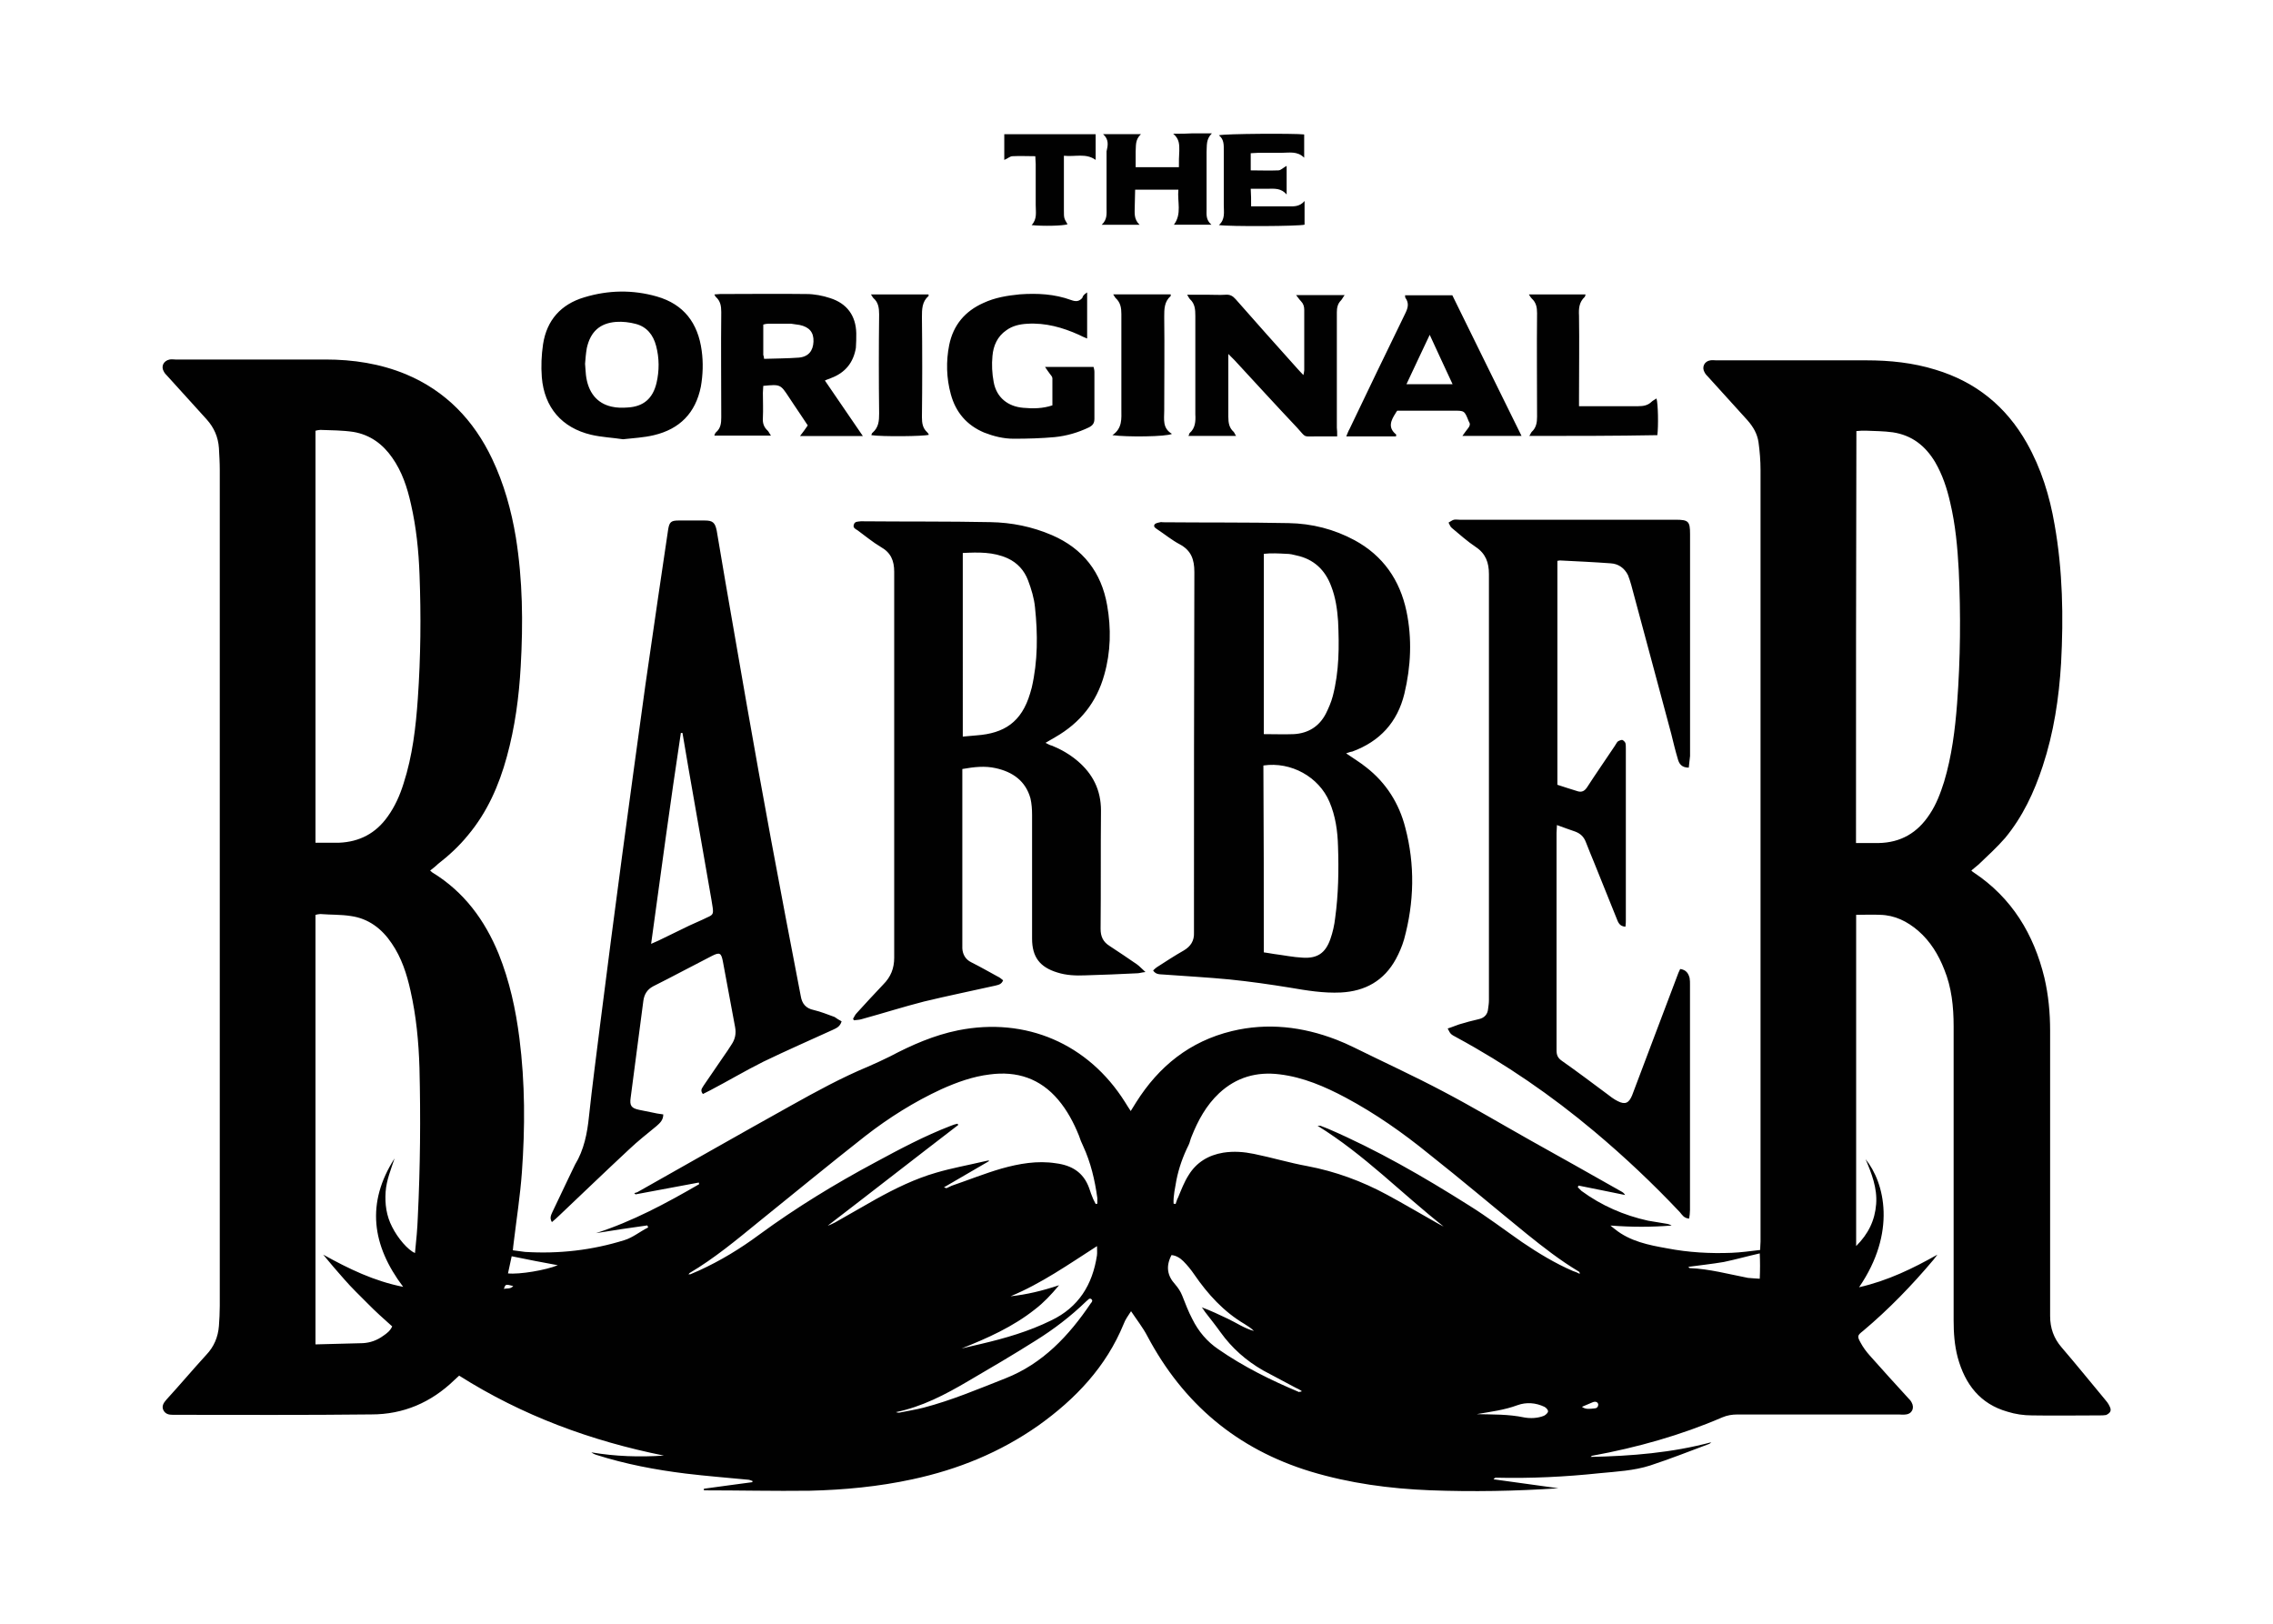
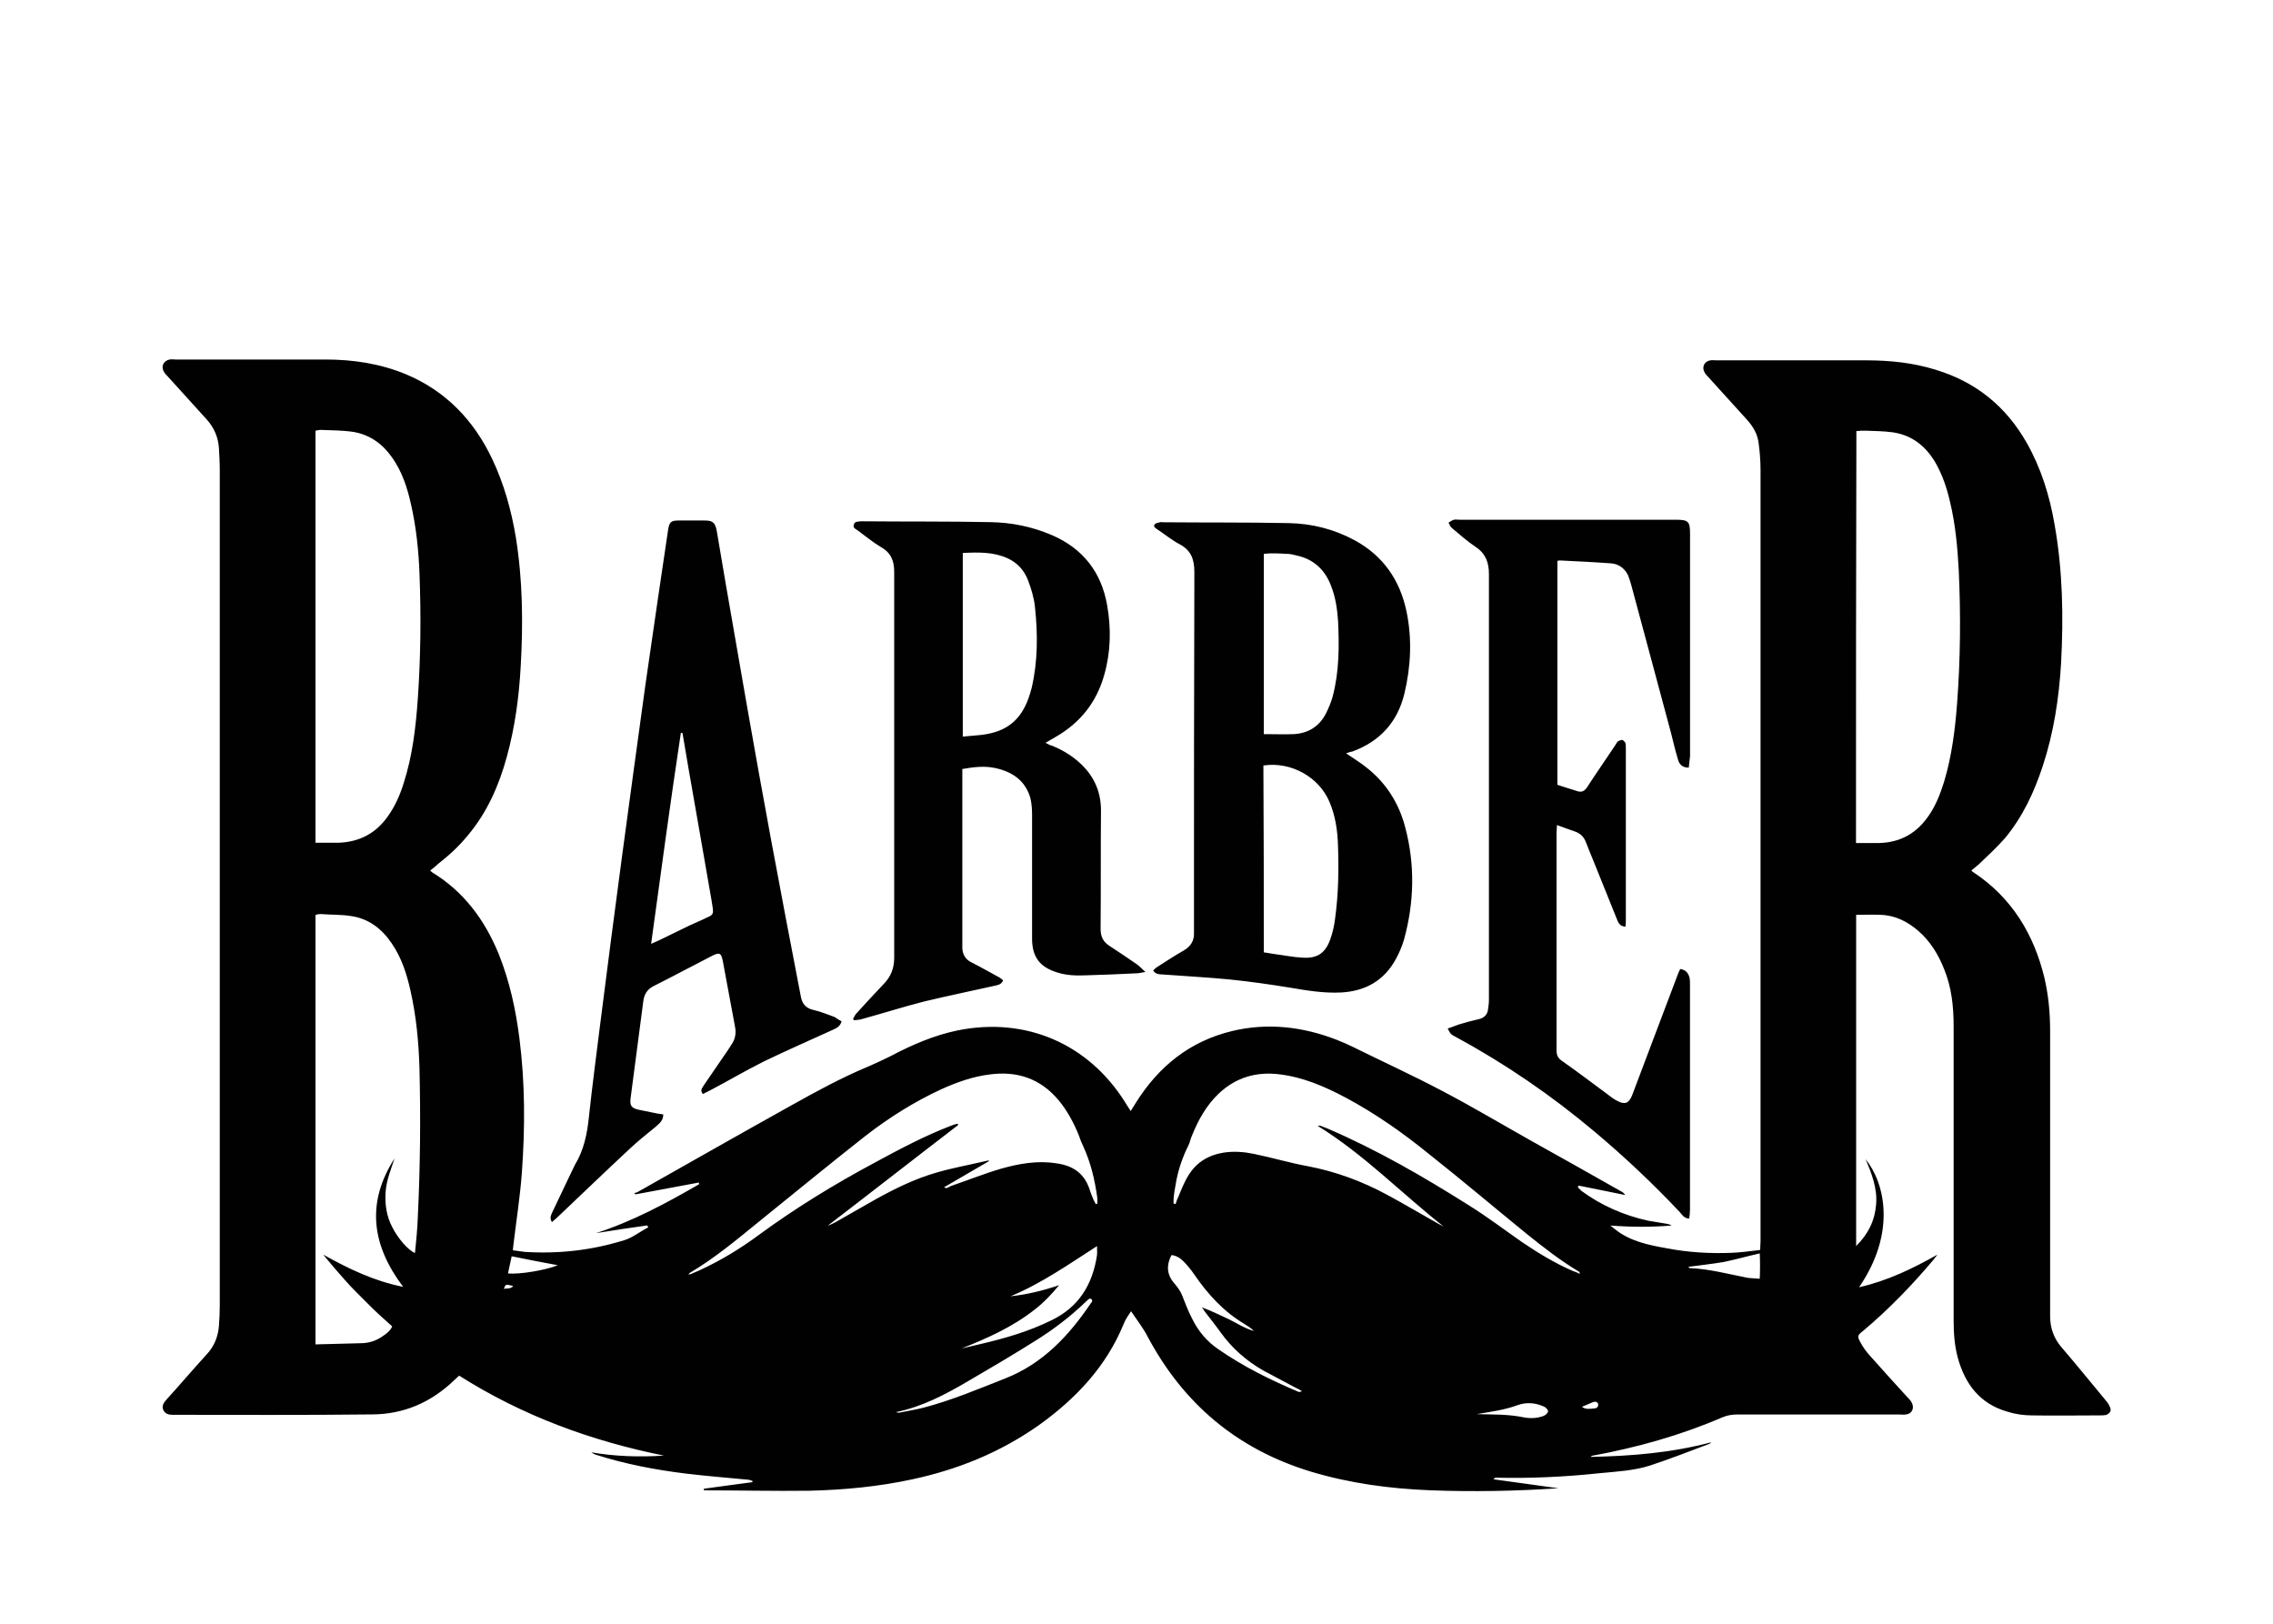
<svg xmlns="http://www.w3.org/2000/svg" version="1.1" id="the-original-barber-logo" x="0px" y="0px" width="350" height="250" viewBox="0 0 350 250" enable-background="new 0 0 350 250" xml:space="preserve">
  <path fill="#010101" d="M324.85,216.54c-0.19-0.44-0.5-0.82-0.82-1.19c-2.2-2.64-4.33-5.28-6.59-7.91  c-1.19-1.38-1.76-2.95-1.76-4.83c0-14.63,0-29.27,0-43.9c0-2.76-0.25-5.46-0.88-8.17c-1.63-6.72-5.02-12.31-10.87-16.2  c-0.13-0.06-0.25-0.19-0.38-0.31c0.38-0.31,0.75-0.63,1.13-0.94c1.38-1.32,2.83-2.64,4.08-4.08c2.7-3.27,4.46-7.03,5.78-11.05  c1.7-5.15,2.51-10.49,2.83-15.89c0.38-7.1,0.25-14.26-1-21.29c-0.75-4.4-2.07-8.67-4.27-12.56c-3.2-5.65-7.85-9.42-14.07-11.3  c-3.45-1.07-7.03-1.44-10.61-1.44c-7.72,0-15.45,0-23.17,0c-0.25,0-0.57-0.06-0.88,0c-0.94,0.13-1.38,1.07-0.88,1.88  c0.13,0.25,0.31,0.44,0.5,0.63c2.07,2.26,4.08,4.52,6.09,6.72c0.88,1,1.51,2.07,1.7,3.39c0.19,1.38,0.31,2.83,0.31,4.27  c0,37.18,0,74.42,0,111.6c0,2.39,0,4.77,0,7.16c0,0.44-0.06,0.82-0.06,1.32c-1.57,0.19-2.95,0.38-4.4,0.44  c-3.33,0.13-6.66-0.06-9.92-0.69c-2.83-0.5-5.71-1.07-8.04-2.95c-0.19-0.13-0.38-0.31-0.69-0.56c3.26,0.25,6.34,0.25,9.42,0  c-0.19-0.13-0.44-0.19-0.63-0.25c-1-0.19-2.01-0.31-3.01-0.5c-3.71-0.82-7.16-2.32-10.24-4.58c-0.19-0.19-0.38-0.38-0.57-0.57  c0.06-0.13,0.06-0.19,0.13-0.25c2.39,0.5,4.77,0.94,7.16,1.45c-0.19-0.31-0.38-0.44-0.63-0.57c-4.65-2.64-9.36-5.28-14.07-7.91  c-4.46-2.51-8.79-5.09-13.32-7.47c-4.52-2.39-9.17-4.52-13.75-6.78c-0.88-0.44-1.76-0.82-2.7-1.19c-5.21-2.01-10.61-2.64-16.08-1.32  c-6.47,1.57-11.24,5.4-14.76,10.99c-0.25,0.38-0.5,0.82-0.82,1.32c-0.31-0.5-0.63-0.94-0.88-1.38  c-5.65-8.98-15.26-13.13-25.69-11.05c-3.71,0.75-7.16,2.26-10.49,4.02c-1.13,0.57-2.26,1.07-3.39,1.57  c-4.08,1.7-7.98,3.83-11.81,5.97c-7.91,4.4-15.83,8.92-23.74,13.38c-0.13,0.06-0.31,0.06-0.44,0.13c0.06,0.06,0.13,0.13,0.19,0.19  c3.27-0.63,6.47-1.19,9.74-1.82c0,0.06,0.06,0.19,0.06,0.25c-5.09,2.95-10.24,5.72-15.89,7.54c2.64-0.44,5.28-0.82,7.91-1.19  c0.06,0.13,0.06,0.19,0.13,0.31c-1.26,0.63-2.39,1.57-3.64,1.95c-5.02,1.57-10.11,2.14-15.32,1.82c-0.63-0.06-1.26-0.19-1.88-0.25  c0.06-0.44,0.06-0.82,0.13-1.19c0.44-3.64,1-7.22,1.26-10.8c0.5-6.91,0.5-13.75-0.38-20.66c-0.57-4.46-1.51-8.79-3.2-13  c-2.14-5.21-5.34-9.54-10.17-12.5c-0.13-0.06-0.19-0.19-0.38-0.31c0.38-0.31,0.75-0.57,1.19-1c1.7-1.32,3.27-2.76,4.65-4.46  c2.95-3.52,4.77-7.66,5.97-12.06c1.26-4.58,1.88-9.23,2.14-13.94c0.38-6.66,0.31-13.25-0.75-19.85c-0.69-4.15-1.82-8.23-3.64-12.06  c-2.83-5.97-7.16-10.49-13.31-13.06c-3.96-1.63-8.1-2.26-12.37-2.26c-7.72,0-15.39,0-23.11,0c-0.25,0-0.57-0.06-0.88,0  c-0.94,0.19-1.38,1.07-0.88,1.88c0.13,0.25,0.31,0.44,0.5,0.63c2.07,2.26,4.08,4.52,6.09,6.72c1.13,1.26,1.76,2.7,1.88,4.4  c0.06,1.13,0.13,2.26,0.13,3.39c0,42.9,0,85.79,0,128.69c0,1.07-0.06,2.07-0.13,3.08c-0.13,1.7-0.75,3.2-1.95,4.46  c-2.07,2.26-4.08,4.65-6.15,6.91c-0.44,0.5-0.75,1.01-0.44,1.63c0.31,0.57,0.82,0.69,1.44,0.69c10.24,0,20.41,0.06,30.59-0.06  c4.9,0,9.17-1.82,12.75-5.28c0.25-0.25,0.5-0.44,0.75-0.69c9.73,6.16,20.29,10.05,31.53,12.31c-3.77,0.25-7.47,0.13-11.18-0.5  c0.25,0.19,0.5,0.31,0.75,0.38c4.52,1.44,9.17,2.32,13.82,2.89c3.14,0.38,6.34,0.63,9.55,0.94c0.25,0,0.44,0.13,0.69,0.19  c0,0.06,0,0.13,0,0.19c-2.51,0.31-4.96,0.69-7.47,1.01c0,0.06,0,0.19,0,0.25c5.4,0,10.87,0.13,16.27,0.06  c5.34-0.13,10.61-0.63,15.83-1.76c7.03-1.51,13.5-4.14,19.41-8.29c5.72-4.08,10.43-9.04,13.13-15.64c0.25-0.69,0.69-1.26,1.13-1.95  c0.88,1.32,1.82,2.51,2.51,3.83c5.53,10.42,13.82,17.4,25.12,20.85c6.03,1.82,12.18,2.64,18.4,2.89c6.59,0.25,13.19,0.13,19.78-0.31  c-3.33-0.44-6.66-0.94-9.99-1.38c0.13-0.19,0.25-0.25,0.38-0.25c5.34,0.13,10.68-0.13,15.95-0.69c2.58-0.25,5.28-0.38,7.79-1.19  c3.08-1.01,6.09-2.2,9.11-3.33c0.13-0.06,0.19-0.19,0.31-0.25c-6.09,1.63-12.31,2.13-18.59,2.26c0.13-0.13,0.19-0.19,0.31-0.19  c6.85-1.26,13.57-3.14,19.97-5.9c0.75-0.32,1.51-0.44,2.32-0.44c8.29,0,16.58,0,24.87,0c0.31,0,0.69,0.06,1,0  c1.01-0.06,1.45-1,0.94-1.88c-0.13-0.25-0.31-0.44-0.5-0.63c-1.95-2.14-3.96-4.33-5.9-6.53c-0.57-0.63-1.07-1.32-1.44-2.01  c-0.56-1-0.5-1.13,0.38-1.82c3.96-3.33,7.54-7.03,10.87-10.99c0.19-0.25,0.38-0.5,0.57-0.75c-3.77,2.13-7.66,4.02-12.06,5.02  c5.78-8.42,3.96-16.08,1-19.72c0.94,2.2,1.82,4.46,1.63,6.91c-0.19,2.51-1.19,4.58-3.08,6.47c0-17.08,0-34.04,0-51  c1.32,0,2.51-0.06,3.71,0c2.26,0.06,4.14,1,5.84,2.45c1.88,1.63,3.14,3.71,4.02,5.97c1.13,2.76,1.44,5.72,1.44,8.73  c0,15.07,0,30.21,0,45.28c0,1.95,0.13,3.83,0.63,5.72c1.13,4.14,3.46,7.16,7.66,8.35c1.19,0.38,2.51,0.57,3.77,0.57  c3.45,0.06,6.97,0,10.42,0c0.31,0,0.69,0,1-0.06C324.98,217.54,325.17,217.16,324.85,216.54z M64.34,187.27  c-0.06,1.88-0.25,3.77-0.44,5.65c-1.07-0.44-2.64-2.26-3.52-4.02c-0.88-1.7-1.13-3.52-1-5.4c0.13-1.82,0.82-3.45,1.38-5.15  c-4.4,6.85-3.52,13.38,1.32,19.78c-4.46-0.88-8.35-2.76-12.31-4.96c0.5,0.63,1.07,1.26,1.57,1.88c0.56,0.63,1.13,1.32,1.7,1.95  c0.56,0.63,1.13,1.26,1.76,1.88c0.57,0.56,1.19,1.19,1.76,1.76c0.63,0.63,1.26,1.26,1.88,1.82c0.63,0.57,1.26,1.13,1.95,1.76  c-0.31,0.69-0.82,1.07-1.38,1.45c-0.94,0.69-2.01,1.07-3.14,1.13c-2.39,0.06-4.84,0.13-7.29,0.19c0-22.11,0-44.09,0-66.13  c0.25-0.06,0.5-0.13,0.75-0.13c1.57,0.13,3.14,0.06,4.71,0.31c2.7,0.38,4.77,1.95,6.28,4.21c1.51,2.2,2.32,4.71,2.89,7.29  c0.88,3.89,1.26,7.85,1.38,11.87C64.78,172.07,64.71,179.67,64.34,187.27z M64.34,107.51c-0.31,4.46-0.82,8.86-2.2,13.13  c-0.57,1.82-1.32,3.52-2.45,5.09c-1.82,2.57-4.33,3.89-7.47,4.02c-1.19,0-2.32,0-3.64,0c0-21.16,0-42.2,0-63.43  c0.25-0.06,0.5-0.13,0.75-0.13c1.7,0.06,3.39,0.06,5.09,0.31c2.58,0.44,4.52,1.88,5.97,3.96c1.51,2.14,2.32,4.58,2.89,7.16  c0.82,3.58,1.19,7.22,1.32,10.87C64.84,94.82,64.78,101.16,64.34,107.51z M77.59,198.45c0.25-0.75,0.25-0.75,1.44-0.44  C78.59,198.51,78.03,198.32,77.59,198.45z M78.22,196.06c0.19-0.88,0.38-1.76,0.57-2.64c2.39,0.5,4.71,0.94,7.1,1.38  C84.06,195.56,79.98,196.25,78.22,196.06z M167.97,200.65c-3.39,5.03-7.41,9.3-13.13,11.56c-4.15,1.63-8.29,3.39-12.62,4.52  c-1.19,0.31-2.45,0.5-3.64,0.75c-0.19,0.06-0.44,0-0.63-0.06c4.02-0.82,7.6-2.7,11.12-4.77c3.45-2.01,6.97-4.08,10.36-6.22  c2.83-1.76,5.46-3.77,7.85-6.09c0.13-0.13,0.31-0.25,0.44-0.38c0.06,0,0.19,0,0.25,0C168.34,200.21,168.15,200.46,167.97,200.65z   M168.91,193.3c-0.69,4.52-2.83,7.98-7.03,9.99c-3.45,1.7-7.1,2.76-10.87,3.64c-1,0.25-1.95,0.44-2.95,0.69  c3.96-1.57,7.91-3.33,11.31-6.03c1.32-1.01,2.45-2.2,3.71-3.71c-2.64,0.88-5.02,1.44-7.47,1.7c4.71-1.95,8.92-4.9,13.31-7.72  C168.91,192.36,168.97,192.86,168.91,193.3z M168.97,185.32c-0.06,0-0.19,0.06-0.25,0.06c-0.13-0.25-0.25-0.5-0.38-0.75  c-0.25-0.57-0.44-1.13-0.63-1.7c-0.88-2.45-2.7-3.52-5.15-3.83c-2.83-0.44-5.65,0.06-8.35,0.82c-2.58,0.75-5.09,1.76-7.66,2.64  c-0.25,0.13-0.57,0.25-0.82,0.38c0,0-0.13-0.06-0.38-0.13c2.39-1.38,4.65-2.7,6.91-4.02c0-0.06,0-0.06,0-0.13  c-0.31,0.06-0.56,0.13-0.88,0.19c-2.39,0.56-4.84,1-7.22,1.7c-3.27,0.94-6.34,2.45-9.29,4.08c-2.07,1.19-4.21,2.39-6.28,3.58  c-0.38,0.19-0.75,0.38-1.13,0.5c6.72-5.15,13.38-10.36,20.1-15.51c-0.06-0.06-0.06-0.13-0.13-0.19c-0.31,0.06-0.69,0.19-1.01,0.32  c-4.08,1.57-7.85,3.58-11.68,5.65c-6.22,3.33-12.18,6.97-17.84,11.12c-2.89,2.14-5.97,4.02-9.29,5.53  c-0.44,0.19-0.88,0.38-1.32,0.57c-0.06,0-0.13,0-0.31,0c0.13-0.06,0.13-0.13,0.19-0.19c3.83-2.26,7.22-5.09,10.68-7.91  c5.46-4.4,10.87-8.86,16.39-13.19c3.64-2.83,7.54-5.28,11.74-7.22c2.39-1.07,4.84-1.95,7.41-2.26c4.21-0.57,7.79,0.63,10.55,3.89  c1.38,1.63,2.39,3.52,3.2,5.53c0.19,0.57,0.38,1.07,0.63,1.57c1.19,2.57,1.82,5.27,2.2,8.04  C168.97,184.76,168.97,185.01,168.97,185.32z M200.37,214.28c-0.13,0-0.25-0.06-0.31,0.06c-4.33-1.82-8.54-3.89-12.44-6.59  c-1.76-1.19-3.08-2.76-4.02-4.65c-0.63-1.19-1.07-2.39-1.57-3.64c-0.25-0.63-0.63-1.19-1.07-1.7c-1.26-1.38-1.45-2.83-0.57-4.52  c0.69,0.06,1.32,0.44,1.82,0.94c0.63,0.63,1.19,1.32,1.7,2.07c2.07,3.01,4.52,5.71,7.72,7.6c0.5,0.31,1.01,0.63,1.45,1.07  c-1.45-0.38-2.7-1.26-4.02-1.88s-2.64-1.26-4.02-1.76c0.19,0.19,0.32,0.44,0.5,0.69c0.82,1.07,1.63,2.07,2.39,3.14  c1.76,2.45,3.96,4.4,6.59,5.9c1.63,0.88,3.33,1.76,4.96,2.64c0.31,0.13,0.63,0.31,0.94,0.5  C200.44,214.15,200.37,214.21,200.37,214.28z M237.74,217.98c-0.94,0.38-2.07,0.44-3.08,0.25c-2.39-0.5-4.77-0.44-7.28-0.5  c2.2-0.38,4.27-0.63,6.28-1.38c1.38-0.5,2.83-0.38,4.15,0.25c0.25,0.13,0.56,0.44,0.56,0.69  C238.37,217.54,237.99,217.86,237.74,217.98z M242.2,195.69c-2.76-1.19-5.34-2.76-7.85-4.46c-2.7-1.88-5.34-3.89-8.17-5.65  c-6.97-4.4-14.13-8.54-21.73-11.81c-0.38-0.13-0.75-0.31-1.13-0.44c-0.06,0-0.13,0-0.44,0c7.22,4.46,12.94,10.42,19.41,15.51  c-0.38-0.19-0.75-0.38-1.07-0.57c-2.57-1.44-5.09-2.95-7.66-4.33c-3.83-2.07-7.91-3.58-12.25-4.4c-2.76-0.5-5.46-1.32-8.23-1.88  c-1.57-0.32-3.08-0.44-4.71-0.19c-2.32,0.38-4.15,1.51-5.34,3.45c-0.69,1.07-1.13,2.26-1.63,3.46c-0.19,0.31-0.25,0.69-0.38,1  c-0.06,0-0.19-0.06-0.31-0.06c-0.06-1.26,0.25-2.45,0.44-3.64c0.38-1.88,1-3.64,1.88-5.4c0.19-0.38,0.25-0.82,0.44-1.26  c1-2.51,2.26-4.84,4.27-6.72c2.64-2.45,5.78-3.33,9.29-2.89c3.64,0.44,6.97,1.88,10.17,3.58c4.58,2.45,8.79,5.4,12.81,8.67  c5.09,4.02,10.05,8.23,15.07,12.31c2.57,2.07,5.15,4.08,7.98,5.78c0.13,0.06,0.19,0.13,0.19,0.38  C242.89,195.94,242.58,195.81,242.2,195.69z M245.47,216.85c-0.63,0.06-1.32,0.19-1.88-0.25c0.57-0.25,1.07-0.44,1.63-0.69  c0.44-0.19,0.82-0.06,0.88,0.32C246.09,216.66,245.84,216.85,245.47,216.85z M270.97,196.88c-0.69-0.06-1.26-0.06-1.82-0.13  c-2.95-0.57-5.9-1.38-8.98-1.51c-0.06,0-0.13-0.13-0.19-0.19c1.82-0.25,3.64-0.44,5.46-0.75c1.82-0.38,3.58-0.88,5.53-1.32  C271.03,194.24,271.03,195.5,270.97,196.88z M301.36,108.26c-0.31,4.08-0.82,8.16-2.01,12.12c-0.56,1.76-1.19,3.45-2.2,4.96  c-1.88,2.89-4.46,4.4-7.91,4.46c-1.07,0-2.2,0-3.45,0c0-21.23,0-42.33,0.06-63.43c0.5-0.06,1-0.06,1.44-0.06  c1.38,0.06,2.76,0.06,4.15,0.25c2.95,0.44,5.02,2.07,6.53,4.58c1.13,1.95,1.82,4.02,2.32,6.22c0.82,3.45,1.13,6.91,1.32,10.43  C301.93,94.63,301.87,101.48,301.36,108.26z M260.04,118.19c-1.13,0-1.51-0.63-1.7-1.38c-0.38-1.26-0.69-2.58-1-3.83  c-2.07-7.66-4.08-15.26-6.16-22.92c-0.13-0.5-0.31-1-0.5-1.51c-0.57-1.13-1.51-1.76-2.7-1.82c-2.58-0.19-5.21-0.31-7.79-0.44  c-0.13,0-0.25,0.06-0.38,0.06c0,11.43,0,22.92,0,34.48c1,0.31,2.07,0.69,3.14,1c0.63,0.19,1.07-0.06,1.44-0.63  c1.38-2.13,2.83-4.21,4.21-6.28c0.19-0.25,0.31-0.56,0.5-0.75c0.19-0.13,0.5-0.25,0.69-0.25c0.19,0.06,0.44,0.31,0.5,0.5  c0.06,0.25,0.06,0.57,0.06,0.88c0,8.73,0,17.52,0,26.25c0,0.38,0,0.69-0.06,1.13c-0.94-0.06-1.13-0.69-1.38-1.32  c-1.13-2.83-2.26-5.59-3.39-8.42c-0.44-1.07-0.88-2.14-1.32-3.27c-0.31-0.82-0.82-1.32-1.63-1.63c-0.88-0.31-1.82-0.63-2.83-1.01  c0,0.5-0.06,0.88-0.06,1.19c0,11.18,0,22.36,0,33.48c0,0.75,0.19,1.19,0.82,1.63c2.32,1.63,4.58,3.33,6.85,5.02  c0.57,0.44,1.13,0.88,1.76,1.19c1.13,0.57,1.7,0.31,2.2-0.88c2.32-6.09,4.58-12.18,6.91-18.28c0.13-0.38,0.31-0.82,0.5-1.19  c0.94,0.13,1.26,0.69,1.45,1.38c0.06,0.31,0.06,0.69,0.06,1c0,11.56,0,23.18,0,34.73c0,0.44-0.06,0.88-0.13,1.32  c-0.82-0.06-1.07-0.57-1.44-1c-4.15-4.4-8.54-8.54-13.19-12.44c-6.59-5.53-13.63-10.36-21.17-14.45c-0.94-0.5-0.94-0.5-1.38-1.38  c0.63-0.19,1.19-0.44,1.76-0.63c1-0.31,2.01-0.57,3.08-0.82c0.82-0.19,1.32-0.75,1.38-1.57c0.06-0.44,0.13-0.88,0.13-1.32  c0-21.86,0-43.77,0-65.63c0-1.76-0.5-3.14-2.01-4.15c-1.32-0.88-2.51-1.95-3.71-2.95c-0.25-0.19-0.31-0.5-0.5-0.82  c0.25-0.13,0.57-0.38,0.82-0.44c0.25-0.06,0.63,0,0.88,0c11.12,0,22.17,0,33.29,0c1.95,0,2.2,0.25,2.2,2.2c0,11.37,0,22.8,0,34.17  C260.16,117.18,260.1,117.62,260.04,118.19z M207.28,115.99c1.07,0.75,2.14,1.38,3.08,2.14c3.08,2.39,5.09,5.59,6.03,9.3  c1.51,5.71,1.38,11.49-0.19,17.21c-0.31,1.07-0.75,2.07-1.26,3.02c-1.82,3.33-4.71,4.96-8.48,5.15c-2.64,0.13-5.27-0.31-7.85-0.75  c-3.08-0.5-6.15-0.94-9.3-1.26c-3.33-0.32-6.72-0.5-10.05-0.75c-0.57-0.06-1.26,0.06-1.7-0.63c0.19-0.19,0.38-0.38,0.57-0.5  c1.38-0.88,2.7-1.76,4.15-2.58c1.07-0.63,1.63-1.51,1.57-2.76c0-0.31,0-0.69,0-1c0-18.15,0-36.36,0.06-54.51  c0-1.95-0.5-3.33-2.26-4.27c-1.19-0.63-2.26-1.51-3.39-2.26c-0.25-0.19-0.69-0.38-0.5-0.75c0.13-0.25,0.56-0.31,0.88-0.38  c0.13-0.06,0.31,0,0.44,0c6.47,0.06,12.88,0,19.34,0.13c3.58,0.06,7.03,0.94,10.17,2.64c4.4,2.39,6.97,6.15,7.98,10.93  c0.88,4.21,0.69,8.48-0.32,12.69c-1.07,4.4-3.77,7.35-8.04,8.92C207.97,115.74,207.66,115.86,207.28,115.99z M194.6,146.63  c0.56,0.06,1.07,0.19,1.57,0.25c1.51,0.19,2.95,0.5,4.46,0.57c2.2,0.13,3.45-0.69,4.21-2.83c0.38-1.07,0.63-2.2,0.75-3.27  c0.5-3.64,0.57-7.35,0.44-11.05c-0.06-2.32-0.38-4.65-1.32-6.85c-1.63-3.83-5.9-6.22-10.17-5.59  C194.6,127.42,194.6,136.96,194.6,146.63z M194.6,113.03c1.63,0,3.14,0.06,4.65,0c2.2-0.13,3.89-1.19,4.9-3.14  c0.44-0.88,0.82-1.76,1.07-2.7c1-3.83,1-7.66,0.82-11.56c-0.13-1.82-0.38-3.64-1.07-5.4c-0.94-2.51-2.7-4.15-5.34-4.71  c-0.5-0.13-1-0.25-1.57-0.25c-1.13-0.06-2.32-0.13-3.45,0C194.6,94.44,194.6,103.61,194.6,113.03z M131.35,156.87  c0.19-0.31,0.31-0.63,0.56-0.88c1.32-1.45,2.7-2.95,4.08-4.4c1.19-1.19,1.7-2.51,1.7-4.14c0-19.78,0-39.63,0-59.41  c0-1.7-0.5-2.95-2.07-3.83c-1.26-0.75-2.39-1.7-3.58-2.57c-0.31-0.19-0.75-0.38-0.56-0.88c0.13-0.5,0.63-0.44,1.07-0.5  c0.13,0,0.25,0,0.31,0c6.59,0.06,13.13,0,19.66,0.13c3.27,0.06,6.41,0.69,9.48,2.01c4.77,2.07,7.6,5.72,8.48,10.8  c0.63,3.58,0.56,7.16-0.44,10.68c-1.19,4.27-3.71,7.41-7.54,9.61c-0.44,0.25-0.88,0.5-1.51,0.88c0.38,0.19,0.69,0.38,1.01,0.44  c1.38,0.56,2.7,1.32,3.89,2.32c2.39,2.01,3.64,4.52,3.64,7.66c-0.06,6.09,0,12.12-0.06,18.21c0,1.19,0.38,2.01,1.38,2.64  c1.44,0.94,2.83,1.88,4.21,2.83c0.44,0.31,0.75,0.69,1.32,1.19c-0.63,0.06-0.94,0.19-1.26,0.19c-2.7,0.13-5.34,0.25-8.04,0.32  c-1.44,0.06-2.89,0-4.27-0.44c-2.7-0.82-3.89-2.39-3.89-5.21c0-6.34,0-12.69,0-19.03c0-0.88-0.06-1.76-0.25-2.57  c-0.75-2.7-2.76-4.08-5.34-4.65c-1.7-0.38-3.33-0.19-5.15,0.13c0,0.44,0,0.82,0,1.19c0,8.54,0,17.02,0,25.56c0,0.31,0,0.63,0,0.88  c0.06,0.94,0.5,1.7,1.38,2.13c1.38,0.69,2.7,1.45,4.08,2.2c0.31,0.13,0.57,0.38,0.82,0.57c-0.25,0.63-0.69,0.69-1.19,0.82  c-3.64,0.82-7.35,1.57-10.99,2.45c-3.2,0.82-6.34,1.82-9.55,2.7c-0.38,0.13-0.82,0.13-1.26,0.19  C131.48,157.06,131.41,156.94,131.35,156.87z M148.25,113.41c0.82-0.06,1.44-0.13,2.14-0.19c4.21-0.31,6.91-2.01,8.23-6.47  c0.06-0.31,0.19-0.57,0.25-0.88c0.94-4.08,0.94-8.23,0.5-12.37c-0.13-1.38-0.57-2.83-1.07-4.15c-0.57-1.51-1.63-2.7-3.14-3.39  c-2.2-1-4.52-0.94-6.91-0.82C148.25,94.63,148.25,103.99,148.25,113.41z M129.59,157.25c-0.25,0.88-0.88,1.07-1.38,1.32  c-3.58,1.63-7.16,3.2-10.68,4.9c-2.76,1.38-5.4,2.95-8.17,4.4c-0.38,0.19-0.75,0.38-1.13,0.57c-0.5-0.63-0.06-0.94,0.13-1.32  c1-1.45,2.01-2.95,3.01-4.4c0.44-0.63,0.88-1.26,1.26-1.88c0.56-0.82,0.75-1.7,0.56-2.7c-0.63-3.39-1.26-6.72-1.88-10.11  c-0.25-1.32-0.5-1.44-1.63-0.88c-3.08,1.57-6.09,3.2-9.11,4.71c-0.94,0.5-1.38,1.26-1.51,2.26c-0.63,4.96-1.32,9.92-1.95,14.88  c-0.19,1.26,0.13,1.63,1.32,1.88c0.63,0.13,1.26,0.25,1.88,0.38c0.57,0.13,1.19,0.25,1.82,0.32c0,0.88-0.5,1.32-1.07,1.82  c-1.44,1.19-2.89,2.32-4.21,3.58c-3.64,3.39-7.16,6.78-10.74,10.17c-0.31,0.32-0.69,0.63-1.13,1.01c-0.38-0.63-0.13-1.07,0.06-1.51  c0.88-1.82,1.7-3.58,2.57-5.4c0.31-0.63,0.63-1.32,0.94-1.95c1.38-2.26,1.88-4.84,2.14-7.41c0.5-4.71,1.13-9.36,1.7-14  c0.56-4.4,1.13-8.86,1.7-13.25c0.56-4.27,1.13-8.6,1.7-12.88c0.56-4.21,1.13-8.35,1.7-12.56c0.63-4.58,1.26-9.11,1.88-13.69  c0.63-4.46,1.32-8.98,1.95-13.44c0.5-3.52,1.07-7.1,1.57-10.61c0.19-1.07,0.44-1.32,1.57-1.32c1.38,0,2.7,0,4.08,0  c1.19,0,1.57,0.31,1.82,1.57c0.44,2.58,0.88,5.21,1.32,7.79c1.13,6.41,2.2,12.75,3.33,19.15c1.19,6.85,2.45,13.75,3.71,20.6  c1.51,8.04,3.01,16.08,4.58,24.12c0.19,1.13,0.75,1.88,2.01,2.14c1.07,0.25,2.14,0.69,3.2,1.07  C128.84,156.81,129.22,157.06,129.59,157.25z M100.26,145.32c0.57-0.25,0.88-0.38,1.13-0.5c1.57-0.75,3.2-1.57,4.77-2.32  c0.94-0.44,1.88-0.82,2.76-1.26c0.88-0.38,0.94-0.56,0.82-1.51c-0.06-0.38-0.13-0.82-0.19-1.19c-1.19-6.72-2.32-13.44-3.52-20.16  c-0.31-1.82-0.63-3.71-0.94-5.53c-0.06,0-0.19,0-0.25,0C103.21,123.59,101.77,134.33,100.26,145.32z" />
-   <path fill="#010101" d="M110,45.33c0.38,0,0.63-0.06,0.88-0.06c4.46,0,8.92-0.06,13.31,0c1.19,0,2.51,0.25,3.64,0.63  c2.58,0.82,3.96,2.7,4.02,5.4c0,0.75,0,1.51-0.06,2.26c-0.38,2.26-1.63,3.83-3.83,4.65c-0.25,0.13-0.57,0.19-0.94,0.38  c1.95,2.83,3.83,5.59,5.84,8.54c-3.27,0-6.34,0-9.67,0c0.44-0.57,0.82-1.07,1.19-1.63c-0.69-1.07-1.44-2.14-2.14-3.2  c-0.25-0.38-0.5-0.75-0.75-1.13c-1.32-2.01-1.32-2.01-3.96-1.76c0,0.31-0.06,0.69-0.06,1.07c0,1.26,0.06,2.58,0,3.83  c-0.06,0.82,0.13,1.44,0.75,2.01c0.19,0.19,0.25,0.44,0.5,0.75c-2.95,0-5.78,0-8.73,0c0.06-0.19,0.13-0.38,0.25-0.5  c0.75-0.63,0.82-1.44,0.82-2.32c0-5.4-0.06-10.8,0-16.2c0-0.94-0.13-1.7-0.82-2.32C110.19,45.71,110.12,45.58,110,45.33z   M117.66,55.25c1.82-0.06,3.64-0.06,5.34-0.19c1.51-0.13,2.2-1.07,2.26-2.45c0.06-1.44-0.63-2.26-2.14-2.58  c-0.44-0.06-0.88-0.13-1.32-0.19c-1.19,0-2.32,0-3.52,0c-0.25,0-0.5,0.06-0.75,0.13c0,1.63,0,3.14,0,4.71  C117.6,54.75,117.6,54.94,117.66,55.25z M95.93,67.63c-1.63-0.25-3.27-0.31-4.9-0.69c-4.52-1.07-7.22-4.21-7.6-8.85  c-0.13-1.7-0.06-3.39,0.19-5.09c0.57-3.71,2.76-6.15,6.34-7.22c3.71-1.13,7.47-1.19,11.18-0.13c4.15,1.19,6.34,4.08,6.91,8.35  c0.25,1.82,0.19,3.71-0.13,5.53c-0.82,4.08-3.27,6.53-7.22,7.47C99.13,67.38,97.56,67.44,95.93,67.63z M90.09,56.01L90.09,56.01  c0.06,0.57,0.06,1.13,0.13,1.7c0.31,2.7,1.7,4.4,3.96,4.9c0.82,0.19,1.63,0.19,2.45,0.13c2.45-0.13,3.89-1.38,4.46-3.77  c0.44-1.88,0.44-3.83-0.06-5.71c-0.44-1.7-1.44-2.95-3.14-3.39c-0.94-0.25-2.01-0.38-3.01-0.31c-2.51,0.19-3.96,1.51-4.52,4.02  C90.21,54.44,90.15,55.25,90.09,56.01z M205.9,67.19c-1.07,0-2.13,0-3.14,0c-2.2,0-1.57,0.25-3.01-1.32  c-3.26-3.45-6.47-6.97-9.67-10.43c-0.25-0.25-0.5-0.5-0.94-0.94c0,0.63,0,1,0,1.38c0,2.76,0,5.53,0,8.29c0,0.94,0.13,1.7,0.82,2.32  c0.13,0.13,0.19,0.38,0.38,0.63c-2.51,0-4.9,0-7.35,0c0.13-0.19,0.13-0.38,0.19-0.44c0.88-0.75,0.94-1.82,0.88-2.89  c0-5.02,0-10.11,0-15.14c0-1-0.06-1.88-0.82-2.58c-0.13-0.13-0.25-0.38-0.44-0.69c1.19,0,2.2,0,3.2,0c0.88,0,1.82,0.06,2.7,0  c0.69-0.06,1.13,0.19,1.57,0.69c3.14,3.58,6.34,7.16,9.55,10.74c0.25,0.25,0.5,0.57,0.88,0.94c0.06-0.31,0.13-0.56,0.13-0.75  c0-3.08,0-6.16,0-9.3c0-0.5-0.13-0.94-0.5-1.32c-0.25-0.25-0.44-0.56-0.75-0.94c2.51,0,4.96,0,7.47,0  c-0.25,0.31-0.38,0.63-0.57,0.82c-0.5,0.5-0.63,1.13-0.63,1.82c0,5.9,0,11.87,0,17.77C205.9,66.18,205.9,66.62,205.9,67.19z   M167.4,45.02c0,2.45,0,4.71,0,7.1c-0.5-0.19-0.88-0.38-1.26-0.57c-2.51-1.13-5.15-1.88-7.98-1.7c-1.13,0.06-2.26,0.31-3.2,1  c-1.38,0.94-2.01,2.39-2.14,3.96c-0.13,1.32-0.06,2.7,0.19,4.02c0.44,2.39,2.2,3.77,4.58,3.96c1.44,0.13,2.95,0.13,4.46-0.38  c0-1.38,0-2.76,0-4.15c0-0.25-0.19-0.44-0.38-0.69c-0.25-0.31-0.44-0.63-0.75-1.07c2.58,0,5.02,0,7.47,0  c0.06,0.25,0.13,0.5,0.13,0.75c0,2.39,0,4.84,0,7.22c0,0.69-0.25,1.01-0.82,1.32c-1.7,0.82-3.45,1.32-5.28,1.51  c-2.07,0.19-4.21,0.25-6.34,0.25c-1.57,0-3.08-0.38-4.52-0.94c-2.7-1.13-4.4-3.14-5.15-5.9c-0.69-2.51-0.75-5.09-0.25-7.6  c0.63-3.08,2.45-5.21,5.28-6.47c1.76-0.82,3.64-1.13,5.59-1.32c2.7-0.19,5.34-0.06,7.91,0.88c0.69,0.25,1.19,0.25,1.7-0.31  C166.77,45.46,166.96,45.33,167.4,45.02z M234.29,67.12c-3.14,0-6.03,0-9.11,0c0.38-0.5,0.57-0.82,0.88-1.19  c0.25-0.31,0.38-0.63,0.13-1c0-0.06-0.06-0.06-0.06-0.13c-0.63-1.57-0.63-1.57-2.32-1.57c-2.51,0-4.96,0-7.47,0  c-0.44,0-0.82,0-1.19,0c-0.13,0.19-0.19,0.25-0.25,0.38c-0.69,1.07-1.26,2.2,0.06,3.27c0.06,0,0,0.13,0,0.31c-2.51,0-4.96,0-7.66,0  c0.19-0.44,0.31-0.82,0.5-1.13c2.83-5.9,5.65-11.81,8.54-17.71c0.44-0.88,0.69-1.63,0.06-2.51c-0.06-0.06,0-0.19-0.06-0.38  c2.45,0,4.84,0,7.29,0C227.13,52.55,230.65,59.78,234.29,67.12z M223.67,59.15c-1.19-2.58-2.32-4.96-3.52-7.6  c-1.26,2.64-2.39,5.09-3.58,7.6C219.03,59.15,221.22,59.15,223.67,59.15z M235.48,67.12c0.19-0.25,0.25-0.5,0.38-0.63  c0.69-0.63,0.82-1.44,0.82-2.32c0-5.34-0.06-10.61,0-15.95c0-0.88-0.13-1.63-0.82-2.26c-0.13-0.13-0.25-0.31-0.44-0.63  c3.01,0,5.84,0,8.73,0c-0.06,0.13-0.06,0.31-0.13,0.38c-0.88,0.82-0.94,1.82-0.88,2.89c0.06,4.21,0,8.35,0,12.56  c0,0.44,0,0.82,0,1.38c0.5,0,0.88,0,1.32,0c2.58,0,5.21,0,7.79,0c0.82,0,1.51-0.13,2.07-0.69c0.19-0.19,0.5-0.31,0.75-0.5  c0.25,0.82,0.31,4.27,0.13,5.65C248.67,67.12,242.14,67.12,235.48,67.12z M171.29,67c1.57-1.07,1.38-2.58,1.38-3.96  c0-4.9,0-9.8,0-14.7c0-0.94-0.13-1.76-0.88-2.45c-0.13-0.13-0.19-0.31-0.38-0.57c3.01,0,5.97,0,8.86,0c0,0.13,0,0.25,0,0.25  c-1,0.88-1,2.01-1,3.2c0.06,4.84,0,9.67,0,14.45c0,1.32-0.31,2.7,1.19,3.58C179.65,67.25,173.43,67.31,171.29,67z M134.11,45.33  c2.89,0,5.59,0,8.23,0c0.25,0,0.44,0,0.63,0c0,0.13,0.06,0.19,0,0.25c-1.01,0.88-1.01,2.07-1.01,3.27c0.06,5.15,0.06,10.24,0,15.39  c0,0.94,0.13,1.7,0.82,2.32c0.13,0.13,0.19,0.25,0.25,0.38c-0.75,0.25-7.22,0.31-8.86,0.06c0.06-0.13,0.06-0.31,0.19-0.38  c0.94-0.82,1.01-1.82,1.01-2.95c-0.06-5.09-0.06-10.17,0-15.26c0-1-0.13-1.88-0.88-2.51C134.43,45.83,134.3,45.65,134.11,45.33z" />
-   <path fill="#010101" d="M169.85,20.65c2.01,0,3.83,0,5.84,0c-0.94,0.88-0.75,1.82-0.82,2.7c0,0.75,0,1.57,0,2.39  c2.26,0,4.4,0,6.66,0c0-0.82,0-1.7,0.06-2.51c0-0.88,0.06-1.82-0.94-2.64c1.19,0,2.13,0,3.01-0.06c0.88,0,1.82,0,2.95,0  c-0.94,0.94-0.75,1.88-0.82,2.89c0,2.95,0,5.9,0,8.79c0,0.82-0.13,1.63,0.75,2.39c-2.07,0-3.89,0-5.78,0c1.26-1.7,0.5-3.52,0.69-5.4  c-2.26,0-4.4,0-6.66,0c0,0.88-0.06,1.7-0.06,2.58c0,0.94-0.19,1.95,0.75,2.83c-2.01,0-3.83,0-5.84,0c0.88-0.82,0.75-1.7,0.75-2.58  c0-2.89,0-5.78,0-8.73C170.6,22.41,170.79,21.47,169.85,20.65z M192.65,31.77c0.5,0,0.94,0,1.38,0c1.38,0,2.76,0,4.21,0  c0.88,0,1.82,0.13,2.64-0.82c0,1.38,0,2.51,0,3.64c-0.75,0.25-11.62,0.31-13.19,0.06c1-0.88,0.75-2.01,0.75-3.08  c0-2.76,0-5.59,0-8.35c0-0.88,0.06-1.76-0.75-2.39c0.82-0.25,11.68-0.31,13.13-0.13c0,1.13,0,2.26,0,3.58  c-1.07-1.07-2.32-0.75-3.58-0.75c-1.19,0-2.32,0-3.52,0c-0.38,0-0.75,0.06-1.13,0.06c0,0.88,0,1.7,0,2.64c1.45,0,2.89,0.06,4.27,0  c0.38,0,0.75-0.44,1.26-0.69c0,1.44,0,2.83,0,4.4c-0.88-1-1.82-0.88-2.83-0.88c-0.88,0-1.7,0-2.7,0  C192.65,29.94,192.65,30.76,192.65,31.77z M163.82,23.98c0,1.63,0,3.08,0,4.52c0,1.26,0,2.57,0,3.83c0,1.26,0,1.26,0.56,2.2  c-0.75,0.25-3.77,0.31-5.53,0.13c0.88-0.94,0.63-2.01,0.63-3.08c0-2.14,0-4.21,0-6.34c0-0.38-0.06-0.75-0.06-1.19  c-1.19,0-2.39-0.06-3.52,0c-0.38,0-0.75,0.38-1.26,0.57c0-1.32,0-2.64,0-3.96c4.71,0,9.36,0,14.07,0c0,1.32,0,2.58,0,3.96  C167.21,23.54,165.58,24.17,163.82,23.98z" />
</svg>